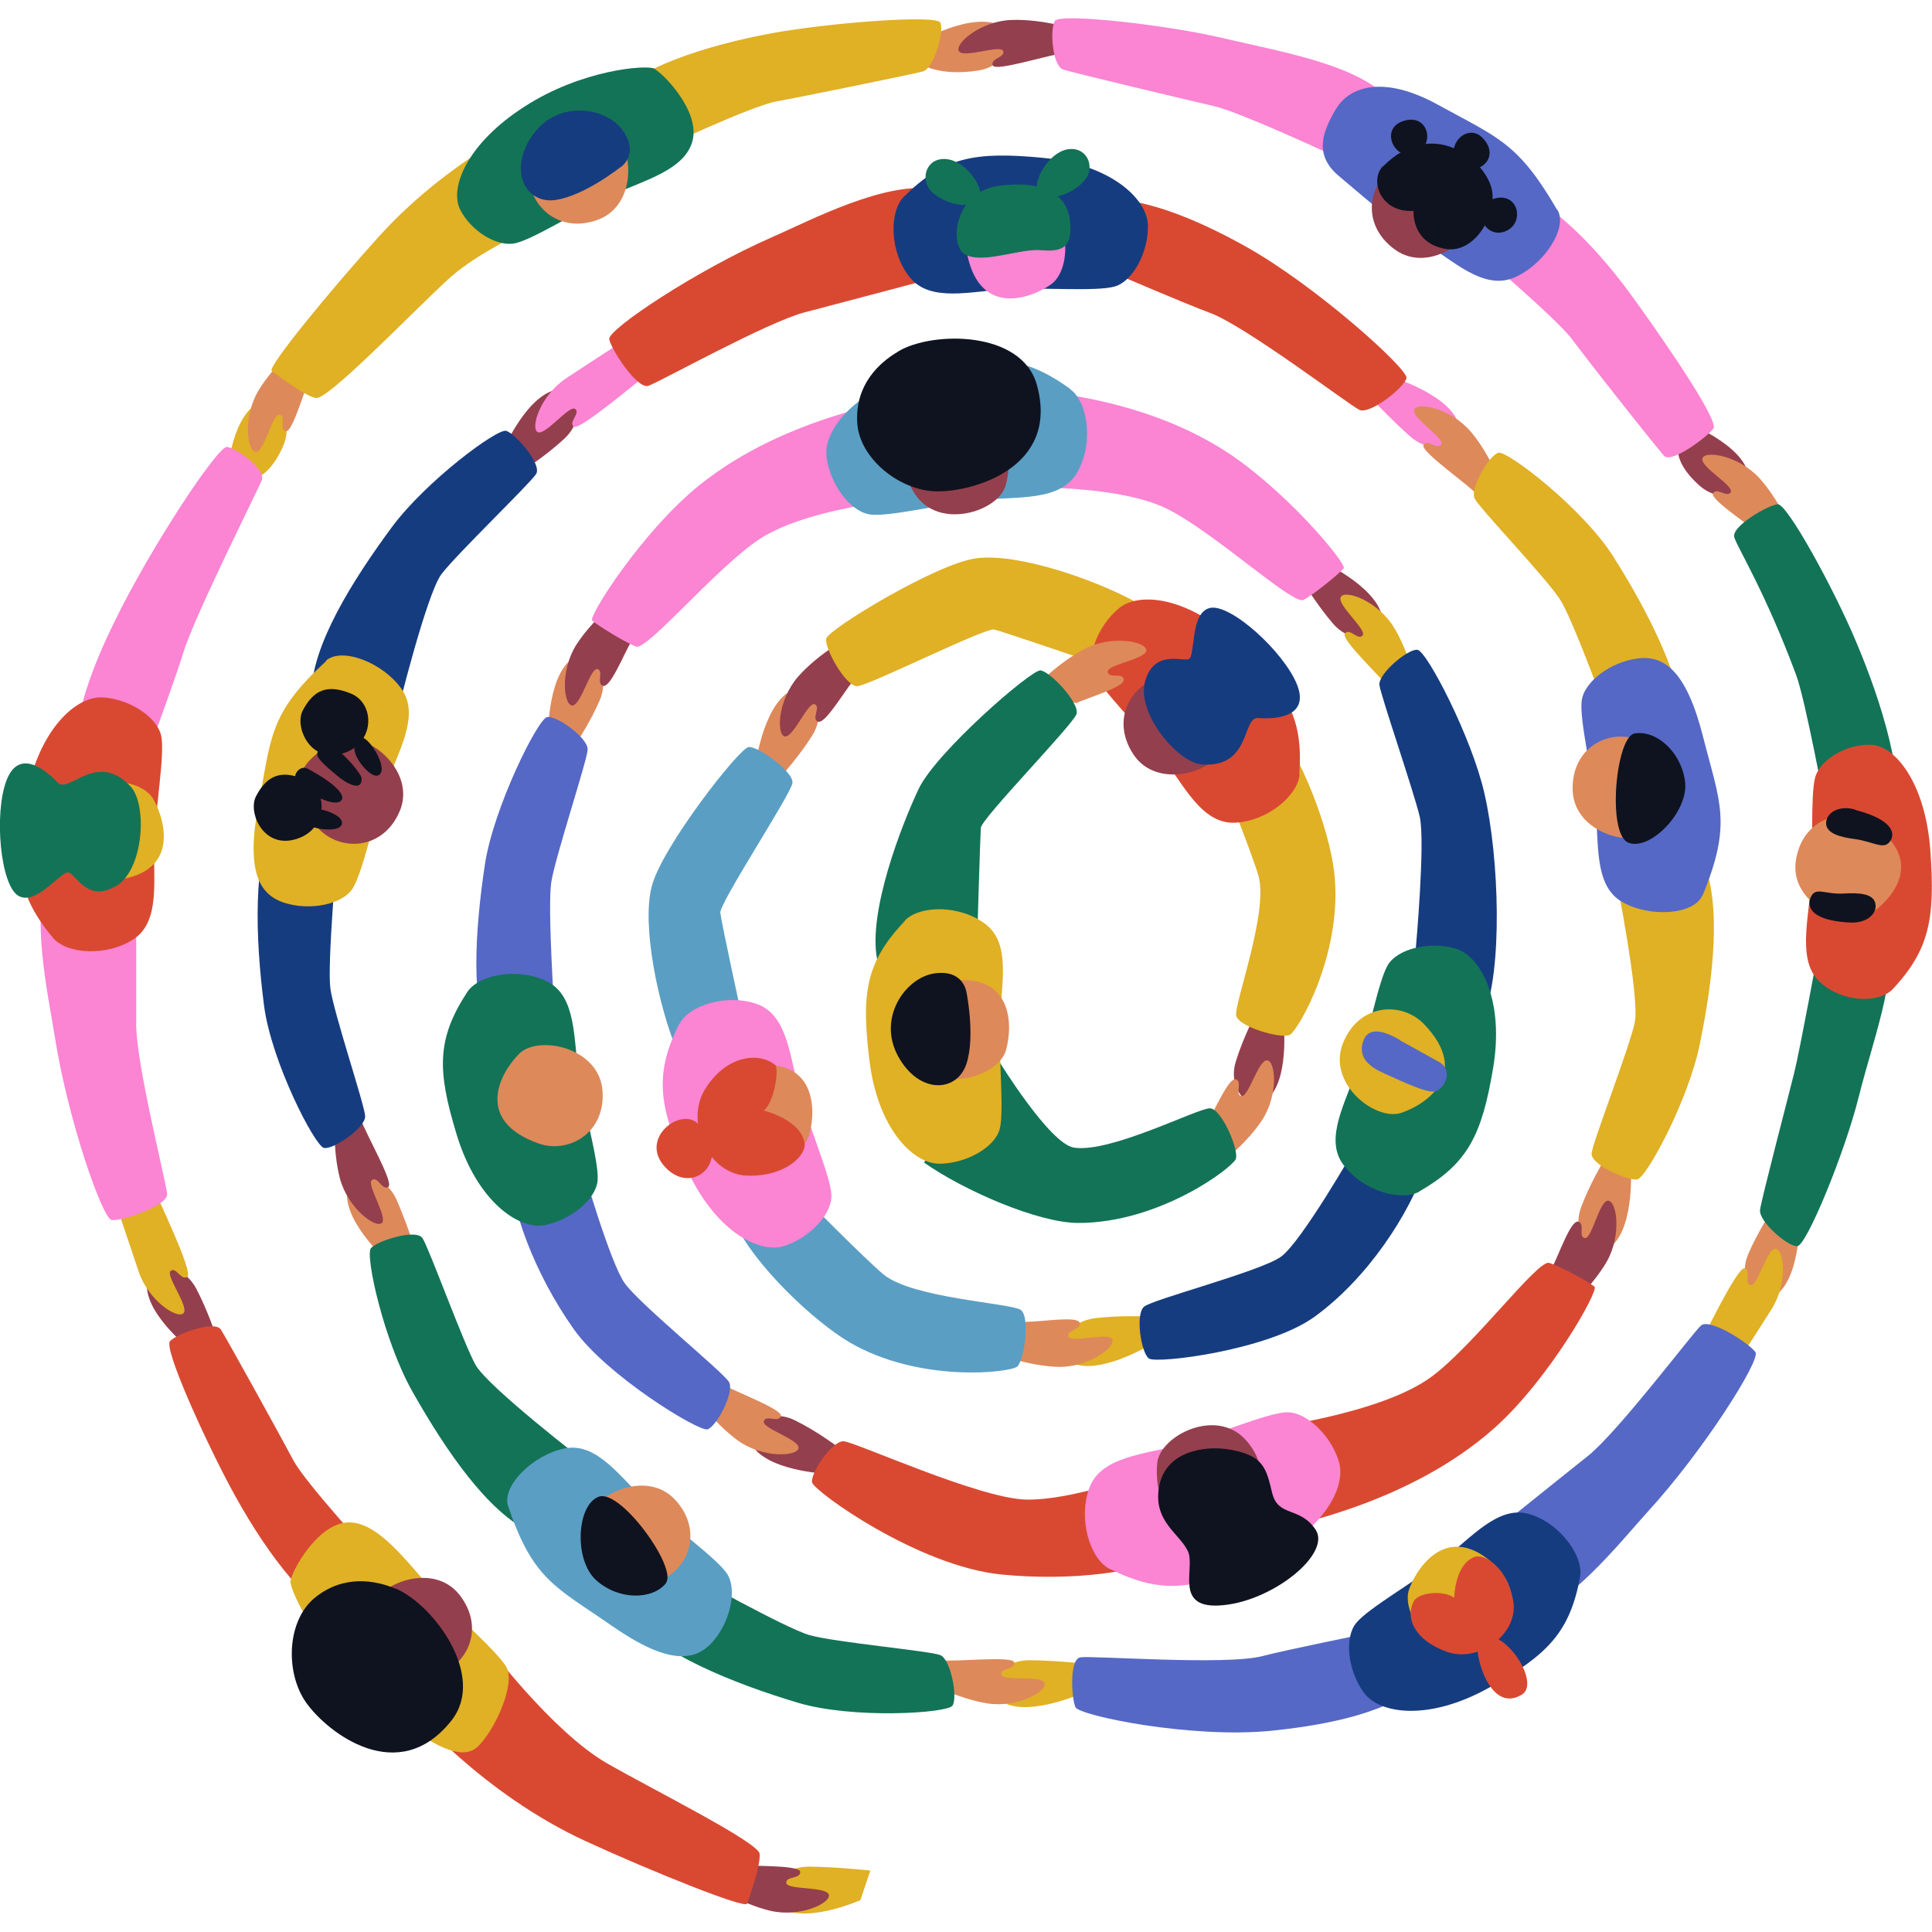
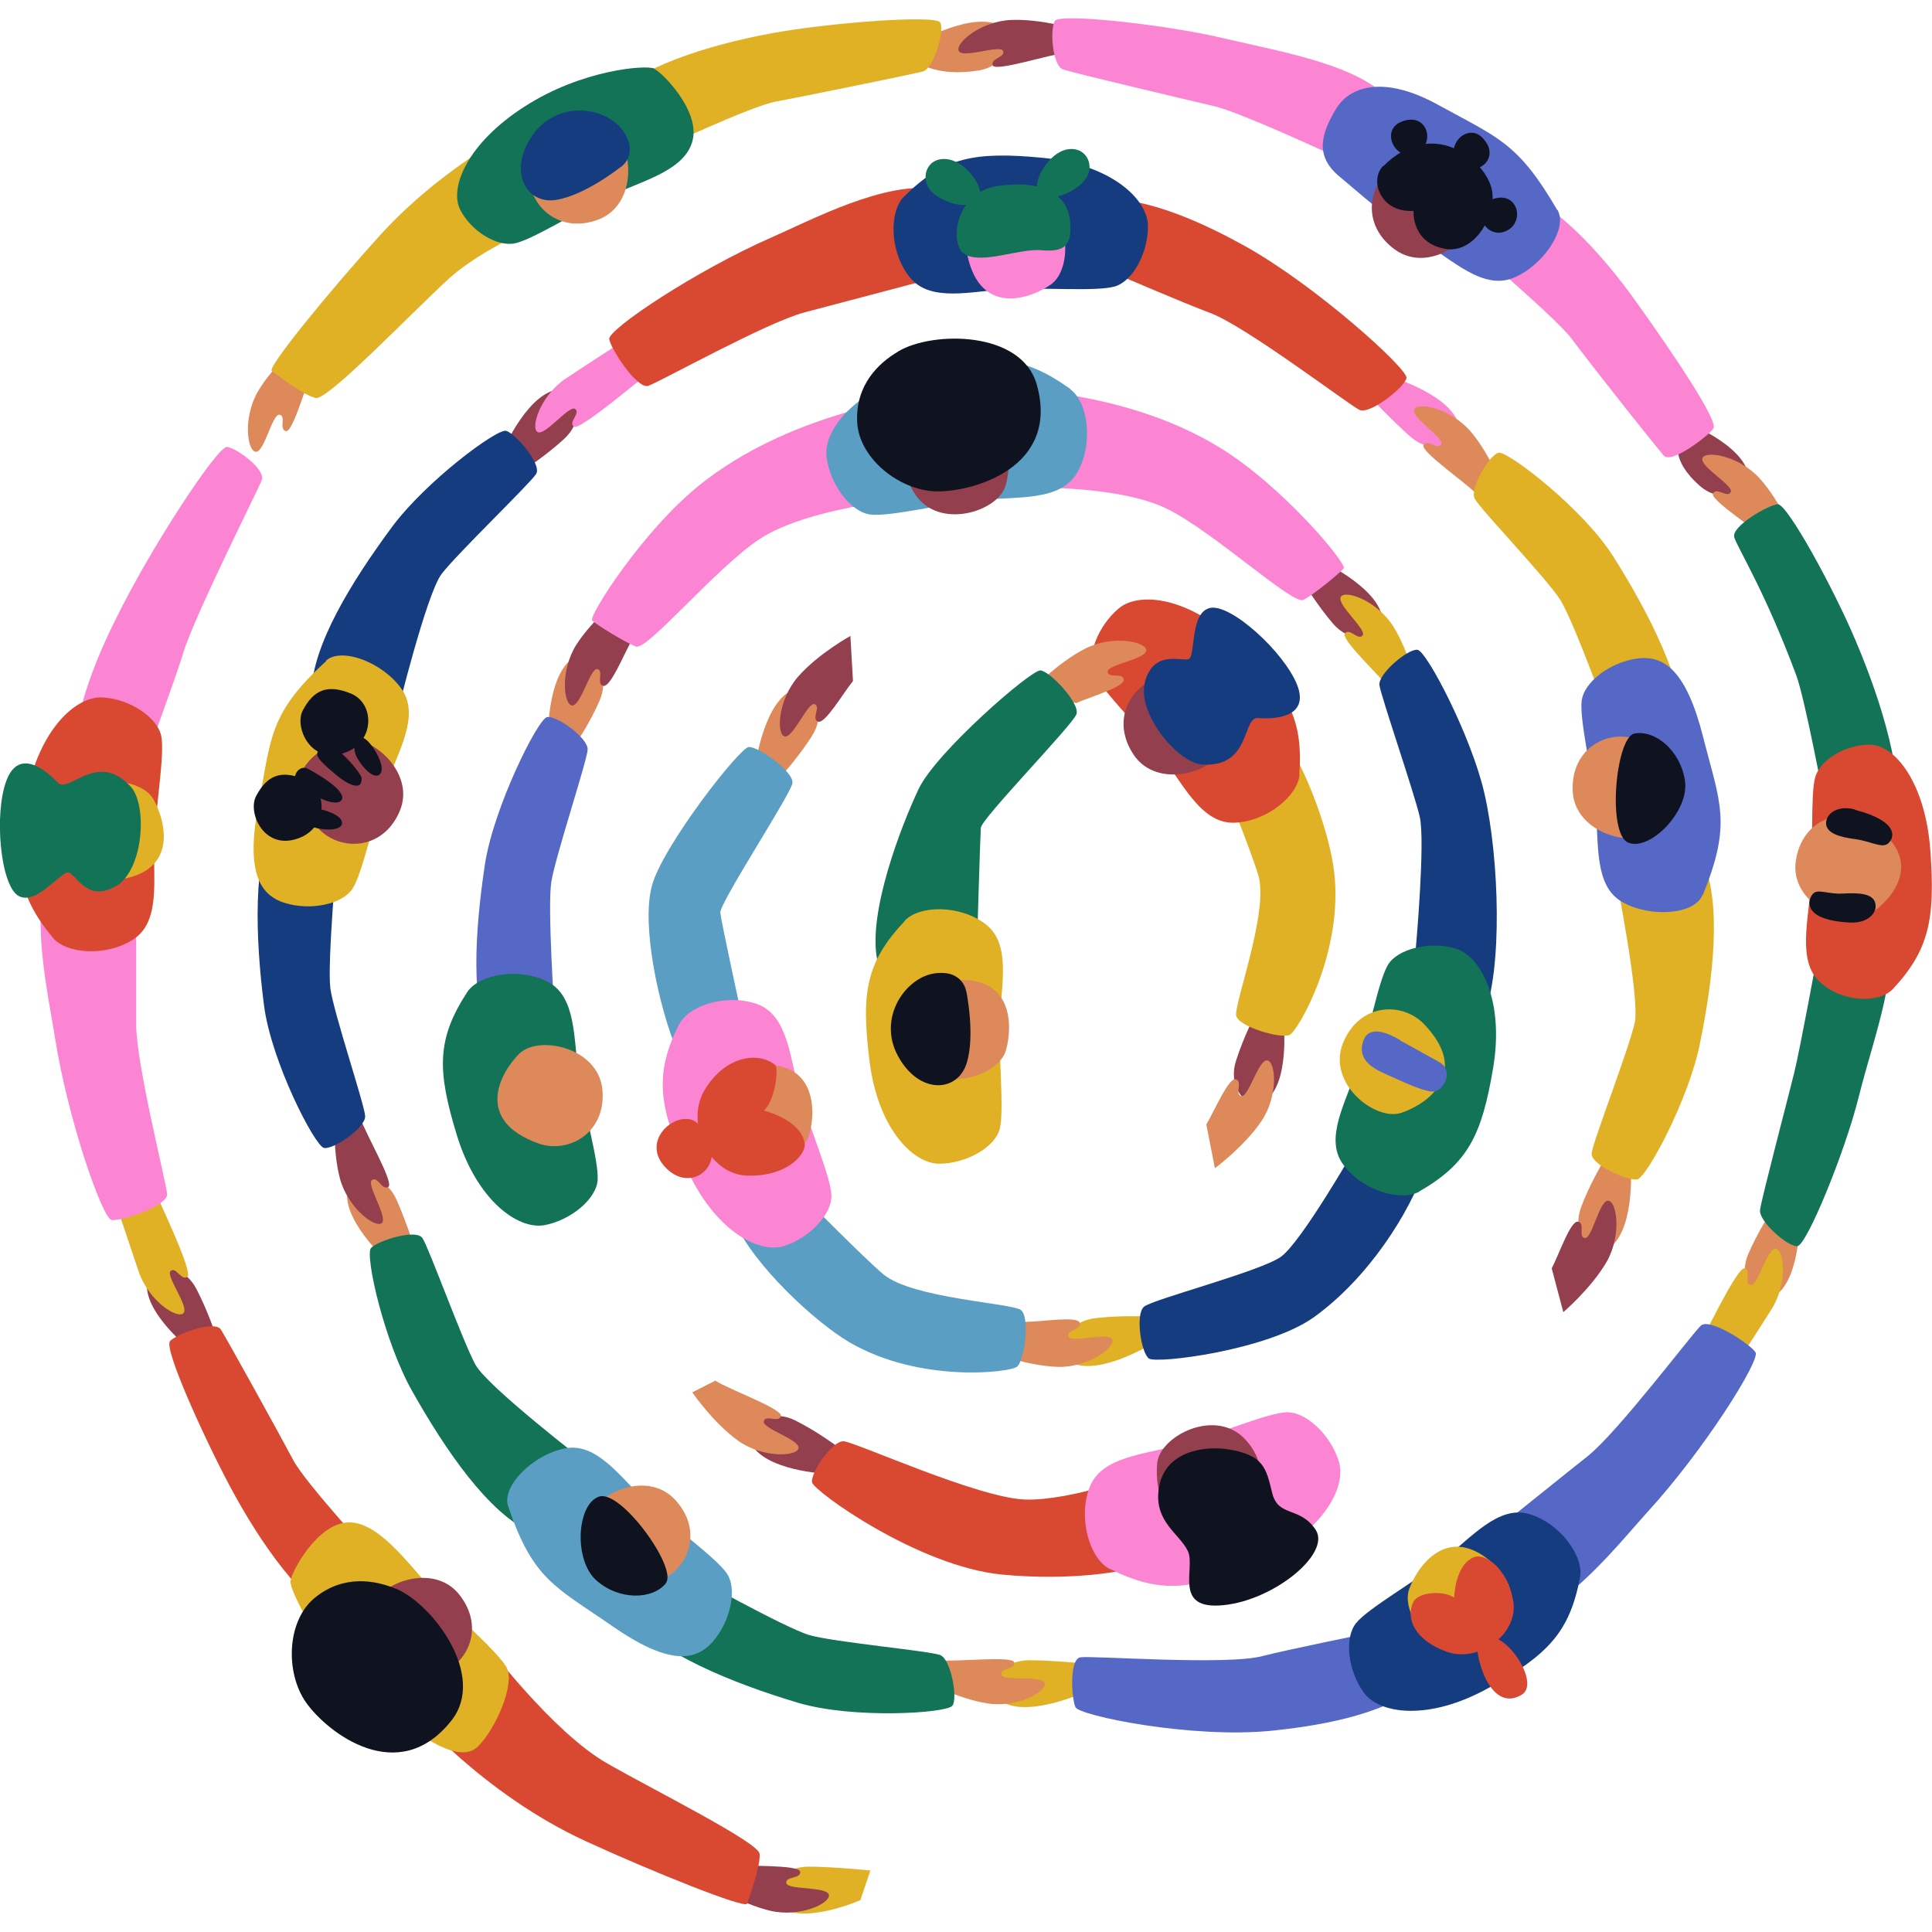
<svg xmlns="http://www.w3.org/2000/svg" id="Layer_1" data-name="Layer 1" version="1.1" viewBox="0 0 600 600">
  <path d="M385.6,340.4s-4-4.1-1.7-11.1c2.2-7,5.8-14,5.8-14l8.9,1.9s2.2,19.6-6,24.9c-8.2,5.3-7-1.7-7-1.7Z" style="fill: #943f4d; stroke-width: 0px;" />
  <path d="M253.3,217.3s2.8,5-1.1,11.2-9.2,12.1-9.2,12.1l-8.2-4.1s2.8-19.5,12.1-22.5c9.3-3.1,6.4,3.4,6.4,3.4Z" style="fill: #de895a; stroke-width: 0px;" />
  <path d="M374.7,349.1c2.5-4.2,6.9-14.6,9.1-13.9s-.4,4.7,1.7,5.2c2.2.5,5.3-11.3,8-11.1s3.6,10.9-1.7,18.8-14.5,14.7-14.5,14.7l-2.7-13.8Z" style="fill: #de895a; stroke-width: 0px;" />
  <path d="M264.9,211.5c-3.1,3.8-8.7,13.5-10.9,12.6-2.1-.9,1-4.6-1-5.4-2.1-.8-6.7,10.6-9.3,10-2.6-.6-2.2-11.2,4.1-18.5,6.3-7.2,16.3-12.7,16.3-12.7l.8,14Z" style="fill: #943f4d; stroke-width: 0px;" />
  <path d="M424.4,198s-5.6,1.2-10.4-4.3c-4.8-5.6-8.9-12.3-8.9-12.3l6.3-6.6s17.8,8.4,18,18.2c.2,9.8-5.1,5.1-5.1,5.1Z" style="fill: #943f4d; stroke-width: 0px;" />
  <path d="M432.2,214.7c-2.8-4.1-16.1-16.2-14.5-18,1.5-1.8,4.1,2.4,5.5.6,1.3-1.8-8.1-9.5-6.8-11.9s11.4,1.2,16.4,9.3,7.4,19.3,7.4,19.3l-8,.6Z" style="fill: #e0b025; stroke-width: 0px;" />
  <path d="M185.6,206.4s3.5,4.5.6,11.2c-2.9,6.7-7.3,13.3-7.3,13.3l-8.7-2.9s-.1-19.7,8.6-24.1c8.7-4.4,6.8,2.4,6.8,2.4Z" style="fill: #de895a; stroke-width: 0px;" />
  <path d="M196.2,198.9c-2.5,4.3-6.6,14.7-8.9,14.1-2.2-.6.3-4.8-1.8-5.2-2.2-.4-5.1,11.4-7.8,11.3-2.7-.2-3.8-10.8,1.3-18.9,5.2-8.1,14.2-15,14.2-15l2.9,13.7Z" style="fill: #943f4d; stroke-width: 0px;" />
  <path d="M179.2,125.8s1.4,5.5-4,10.5-12,9.3-12,9.3l-6.8-6.1s7.8-18.1,17.6-18.6c9.8-.5,5.2,4.9,5.2,4.9Z" style="fill: #943f4d; stroke-width: 0px;" />
  <path d="M203.2,114.5c-4,2.9-23.2,19.4-25,18-1.8-1.4,2.2-4.2.4-5.5-1.8-1.3-9.3,8.4-11.6,7.2-2.4-1.2.8-11.4,8.8-16.7,8-5.3,18.7-12.2,18.7-12.2l8.7,9.3Z" style="fill: #fb84d3; stroke-width: 0px;" />
  <path d="M330.6,415.7s2-5.3,9.3-6.3c7.3-.9,15.2-.6,15.2-.6l2,8.9s-16.8,10.2-25.1,5.1c-8.3-5.2-1.4-7.1-1.4-7.1Z" style="fill: #e0b025; stroke-width: 0px;" />
  <path d="M318.7,410.5c4.9,0,16-1.9,16.6.3.6,2.2-4.2,2.2-3.5,4.3s12.4-1.5,13.6.8c1.2,2.4-7.3,8.8-16.8,8.6-9.6-.3-20.2-4.4-20.2-4.4l10.2-9.6Z" style="fill: #de895a; stroke-width: 0px;" />
-   <path d="M352.8,187c-13.1-7.2-37.2-15.4-49.7-13.6-12.5,1.7-45.9,22.1-46.5,24.9-.7,2.8,6,14.9,9.6,14.8s39.8-18.3,42.6-17.6c2.8.7,32.1,10.7,32.1,10.7l11.9-19.1Z" style="fill: #e0b025; stroke-width: 0px;" />
  <path d="M442.6,362.5c-4.8,14.1-17.6,34.4-34.6,46.6-14.5,10.3-48.8,14.5-51.2,12.8s-4.3-13.8-1.5-16.1c2.7-2.3,36-10.9,42.5-15.5,6.4-4.6,23.2-34,23.2-34l21.7,6.2Z" style="fill: #163c80; stroke-width: 0px;" />
  <path d="M460.8,315.3c5.8-13.8,4.9-48.5.2-68.9-3.9-17.3-17.9-44.3-20.8-44.6-2.9-.4-12.3,7.5-11.8,11,.5,3.5,10.7,33.1,12.5,40.8,1.8,7.7-1.2,40.8-1.2,40.8l21,21Z" style="fill: #163c80; stroke-width: 0px;" />
  <path d="M210.2,326.2c-5.7-13.8-11-38.7-7.8-50.9,3.1-12.2,27.2-43,30.1-43.3,2.9-.3,14.1,7.7,13.6,11.2-.5,3.5-22.8,37.4-22.4,40.3.3,2.9,6.9,33.2,6.9,33.2l-20.4,9.6Z" style="fill: #5a9ec4; stroke-width: 0px;" />
-   <path d="M286.9,361c12.2,8.6,35.4,18.8,48,18.8,25.3,0,47.9-17.2,48.9-19.9,1-2.8-4.4-15.5-8-15.7s-30.9,14-42.3,12.2c-7.5-1.2-23.1-26.6-23.1-26.6l-23.5,31.3Z" style="fill: #137357; stroke-width: 0px;" />
  <path d="M394.3,222.9c10,11.1,18.5,35,20,47.6,3.1,25.1-11.2,49.7-13.8,50.9-2.6,1.3-15.9-2.5-16.6-6-.7-3.5,10.2-32.4,6.9-43.5-2.1-7.3-12.5-33.1-12.5-33.1l16-15.9Z" style="fill: #e0b025; stroke-width: 0px;" />
  <path d="M228.1,379.5c6.2,13.6,24.8,30.9,35.6,37.3,21.8,12.8,50,9.5,52.2,7.6,2.2-1.9,4.1-15.5,1.1-17.6s-33.7-3.6-42.6-11c-5.8-4.8-25.4-24.7-25.4-24.7l-20.9,8.3Z" style="fill: #5a9ec4; stroke-width: 0px;" />
  <path d="M403.5,240.6c1.3-17.4-3.5-25.8-18.8-40.5-15.2-14.7-30.8-16.5-37.2-11.2s-10.3,14.9-7.7,20.3c2.5,5.4,14.3,16.9,21.1,25.8,6.8,8.9,12.3,20.8,22.4,20.5,10.1-.3,19.8-8.4,20.3-15Z" style="fill: #d94932; stroke-width: 0px;" />
  <path d="M286.9,122.5c-6.6,1.6-42.4,6.3-69.6,28.1-17.8,14.3-34.6,40.8-33.4,42.1,1.3,1.3,10.2,6.8,13.6,8.1,3.5,1.3,24.9-24.5,38.4-33.4,16.4-10.8,53.5-13.3,53.5-13.3l-2.6-31.6Z" style="fill: #fb84d3; stroke-width: 0px;" />
  <path d="M306.2,120c6.8.8,42.9.8,72.6,19,19.5,11.9,39.6,36.1,38.5,37.5-1.1,1.4-9.2,8.1-12.5,9.8-3.3,1.7-27.8-21.1-42.4-28.3-17.7-8.7-54.8-6.4-54.8-6.4l-1.4-31.6Z" style="fill: #fb84d3; stroke-width: 0px;" />
  <path d="M332.4,120.8c-14.6-10.5-24.6-10.9-45.7-5.4-21.1,5.4-31.1,18.1-30,26.6,1.1,8.5,7.5,17.1,13.7,17.8s22.5-3.4,34-4.5c11.5-1.2,24.9.5,30.1-8.5,5.2-9,3.4-21.9-2.1-25.9Z" style="fill: #5a9ec4; stroke-width: 0px;" />
  <path d="M210.9,318c-7.7,15.6-6.4,25.3,2.2,44.6,8.6,19.3,22.3,26.8,30.3,24.4,8-2.5,15.1-10,14.8-15.9-.3-6-6.9-21-9.9-31.8-3-10.8-3.6-23.9-13-27.4-9.4-3.5-21.5.3-24.4,6.3Z" style="fill: #fb84d3; stroke-width: 0px;" />
  <path d="M334.1,218.4c4.5-2,15.3-5.1,14.9-7.4-.4-2.3-4.8-.1-5-2.4-.2-2.2,11.9-3.9,12-6.6s-10.4-4.9-18.9-.6-16.4,12.6-16.4,12.6l13.3,4.3Z" style="fill: #de895a; stroke-width: 0px;" />
  <path d="M272.4,297.9c-2.9-14.6,7.5-41.5,12.9-52.9,5.4-11.4,34.9-37,37.8-36.8,2.9.2,12.4,10.2,11.2,13.6-1.2,3.4-29.5,32.4-29.7,35.3s-1.2,37-1.2,37l-31.1,3.9Z" style="fill: #137357; stroke-width: 0px;" />
  <path d="M281,286c-12,12.7-13.6,22.2-11,43.2,2.5,21,13.4,32.2,21.7,32.2s17.4-5.1,18.8-10.9c1.4-5.8-.4-22.1,0-33.3.4-11.2,3.6-23.9-4.3-30.1-8-6.2-20.6-6-25.2-1.2Z" style="fill: #e0b025; stroke-width: 0px;" />
  <path d="M293.7,304.8c-9.7,1.6-16.8,12.9-9.4,24.1,7.4,11.2,25.8,5.4,28.1-2.7,2.3-8.1,2.1-24.8-18.7-21.4Z" style="fill: #de895a; stroke-width: 0px;" />
  <path d="M232.6,331.1c-9.7,1.6-16.8,12.9-9.4,24.1,7.4,11.2,25.8,5.4,28.1-2.7,2.3-8.1,2.1-24.8-18.7-21.4Z" style="fill: #de895a; stroke-width: 0px;" />
  <path d="M300.1,308s-.9-7-9.9-5.7c-9,1.3-17.8,13.8-11.3,25.7,6.5,11.9,18.2,11.3,21.2,2.5,2.9-8.7,0-22.6,0-22.6Z" style="fill: #0f131f; stroke-width: 0px;" />
  <path d="M361.4,210.2c-9.7,1.6-16.8,12.9-9.4,24.1,7.4,11.2,25.8,5.4,28.1-2.7,2.3-8.1,2.1-24.8-18.7-21.4Z" style="fill: #943f4d; stroke-width: 0px;" />
  <path d="M448.9,138.4s-5.4,2-10.9-2.8c-5.5-4.8-13.6-13.4-13.6-13.4l8.4-4.9s18.8,5.8,20.4,15.4c1.6,9.6-4.3,5.8-4.3,5.8Z" style="fill: #fb84d3; stroke-width: 0px;" />
  <path d="M459.1,153.9c-3.3-3.6-18.2-13.8-17-15.7,1.2-2,4.4,1.7,5.5-.2,1.1-1.9-9.4-8.3-8.4-10.8s11.4-.4,17.6,6.9c6.2,7.3,10.1,18,10.1,18l-7.8,1.7Z" style="fill: #de895a; stroke-width: 0px;" />
  <path d="M293.6,129.4c-9.7,1.6-16.8,12.9-9.4,24.1,7.4,11.2,25.8,5.4,28.1-2.7,2.3-8.1,2.1-24.8-18.7-21.4Z" style="fill: #943f4d; stroke-width: 0px;" />
  <path d="M440.8,370c15.1-8.7,19.4-17.5,22.9-38.3s-3.7-34.7-11.6-37.1-18.1,0-21.1,5.1-5.9,21.3-9.5,31.9c-3.5,10.7-10.3,21.9-4.4,30,5.9,8.2,18.1,11.7,23.8,8.4Z" style="fill: #137357; stroke-width: 0px;" />
  <path d="M442.3,318.1c-6.8-7.1-20.1-6.7-25.2,5.8-5.1,12.5,10,24.4,18.1,21.7,8-2.7,21.7-12.2,7.1-27.5Z" style="fill: #e0b025; stroke-width: 0px;" />
  <path d="M355.6,211.7c-2.7,9.8,10.1,25.1,17.6,25.7,15.4,1.2,12.5-14.8,17.5-14.4s16.2-.1,12.1-10.4c-4.1-10.2-20.6-25.2-27-23.8-6.4,1.4-4.4,15.2-6.7,15.9s-10.7-2.9-13.5,6.9Z" style="fill: #163c80; stroke-width: 0px;" />
  <path d="M240.7,330.7c1.3,1-.1,11.4-3.5,14.2,0,0,11.7,2.8,12.7,10.3.4,3.5-5.8,10.3-17.9,9.9-12.1-.4-19.4-16.7-13-26.9,6.4-10.3,16.4-11.7,21.7-7.5Z" style="fill: #d94932; stroke-width: 0px;" />
  <path d="M216.7,348.9c-5.5-5.2-18.7,5-9.8,13.9,8.9,8.9,20.9-3.3,9.8-13.9Z" style="fill: #d94932; stroke-width: 0px;" />
  <path d="M341,62c14.9-1.5,34.6,8.3,45.6,14.4,22.1,12.3,50.7,38.2,50.2,41s-11.3,11.4-14.6,9.9c-3.2-1.5-35.7-26.3-46.6-30.2-7.1-2.6-31.1-12.9-31.1-12.9l-3.5-22.2Z" style="fill: #d94932; stroke-width: 0px;" />
  <path d="M290.8,58.8c-15.5-2.9-39,9.6-50.9,14.8-23.8,10.4-51.1,28.7-50.7,31.7.4,2.9,8.7,15.8,12.2,14.5,3.5-1.2,36.9-19.8,48.5-22.8,7.6-2,37.5-9.9,37.5-9.9l3.3-28.3Z" style="fill: #d94932; stroke-width: 0px;" />
  <path d="M280.7,61.1c12.4-12.3,21.9-14.1,43-12.1,21.1,2,32.5,12.6,32.8,20.9.2,8.3-4.6,17.5-10.4,19.1s-22.1.2-33.3.8c-11.2.6-23.8,4.2-30.2-3.6s-6.5-20.5-1.9-25.1Z" style="fill: #163c80; stroke-width: 0px;" />
  <path d="M300.1,77.5c-1.6-9.7,6.8-20.1,19.8-16.6s13.4,22.7,6.4,27.5c-7,4.8-22.8,9.9-26.2-10.9Z" style="fill: #fb84d3; stroke-width: 0px;" />
  <path d="M434.8,323c-4.4-2.6-9.9-4.6-11.5.5-1.6,5.1,2.1,7.9,6.9,10,4.8,2.1,13,6.2,15.7,5.4,2.7-.9,5.6-6.5,1-9.1-4.6-2.6-9.6-5.3-12.1-6.7Z" style="fill: #5568c5; stroke-width: 0px;" />
  <path d="M235.9,441.2s4.7-3.3,11.2,0c6.6,3.3,12.9,8,12.9,8l-3.3,8.5s-19.7-.9-23.6-9.8c-4-8.9,2.8-6.7,2.8-6.7Z" style="fill: #943f4d; stroke-width: 0px;" />
  <path d="M222.2,428.8c4.1,2.7,21.1,8.8,20.3,11-.7,2.2-4.7-.6-5.3,1.6s11.2,5.7,10.8,8.3c-.3,2.6-11,3.3-18.8-2.3-7.8-5.6-14.2-15-14.2-15l7.1-3.6Z" style="fill: #de895a; stroke-width: 0px;" />
  <path d="M152.7,325.7c-6.8-13.3-5.2-36.6-2.1-57.3,2.7-17.6,16.4-45.1,19.3-45.7,2.9-.6,12.8,6.5,12.6,10.1s-10.1,33.4-11.3,41.2c-1.2,7.8,1,40.4,1,40.4l-19.5,11.2Z" style="fill: #5568c5; stroke-width: 0px;" />
-   <path d="M158,359.7c0,14.9,8.1,36,20.2,53.1,10.3,14.5,38.7,31.8,41.5,31.1,2.8-.8,8.5-11.6,6.7-14.7s-27.8-24.2-32.4-30.7c-4.6-6.4-13.5-37.5-13.5-37.5l-22.5-1.2Z" style="fill: #5568c5; stroke-width: 0px;" />
  <path d="M145.1,308.1c-9.5,14.6-9.4,24.3-3.2,44.5,6.2,20.2,18.9,29.3,27.1,27.9,8.2-1.5,16.2-8.1,16.6-14,.4-6-4.3-21.7-5.9-32.8-1.6-11.1-.7-24.2-9.6-28.8-8.9-4.6-21.4-2.3-25,3.2Z" style="fill: #137357; stroke-width: 0px;" />
  <path d="M167.2,355.1c9.2,3.3,21-3.1,19.9-16.5-1.1-13.4-20-17.3-25.9-11.3-6,6-13.9,20.7,6,27.8Z" style="fill: #de895a; stroke-width: 0px;" />
  <path d="M538.9,153.3s-5.5,2.4-11-2.4c-9.5-8.4-6.3-13.7-6.3-13.7l1.6-6.2s17.9,6.8,19.8,16.4c2,9.6-4.1,5.9-4.1,5.9Z" style="fill: #943f4d; stroke-width: 0px;" />
  <path d="M549.5,168.3c-3.5-3.5-18.7-13.1-17.5-15.1,1.2-2,4.5,1.6,5.5-.4s-9.7-7.9-8.8-10.5c.9-2.5,11.4-.8,17.8,6.3s10.7,17.7,10.7,17.7l-7.7,2Z" style="fill: #de895a; stroke-width: 0px;" />
  <path d="M312.7,15s-1.6,5.8-8.9,6.9c-12.5,2-18.3-2.3-18.3-2.3v-6.7s16.6-9.5,25.3-4.9,1.9,6.9,1.9,6.9Z" style="fill: #de895a; stroke-width: 0px;" />
  <path d="M331.1,16.4c-4.9.4-22,6-22.8,3.9-.8-2.2,4.1-2.5,3.2-4.5-.9-2-12.3,2.4-13.7.1-1.4-2.3,6.6-9.3,16.2-9.7,9.6-.4,20.4,3,20.4,3l-3.4,7.2Z" style="fill: #943f4d; stroke-width: 0px;" />
  <path d="M278.9,109.2c-6,3.5-13.2,10.3-12.7,21.7.4,11.4,13.2,21.5,24.6,21.7,11.3.2,38.4-7.3,31.2-33.1-4.7-16.9-32.4-16.7-43-10.4Z" style="fill: #0f131f; stroke-width: 0px;" />
  <path d="M492.2,385.9s-3.7-4.3-1.1-11.2c2.6-6.9,6.6-13.6,6.6-13.6l8.8,2.4s1.1,19.6-7.4,24.5c-8.5,4.8-6.9-2.1-6.9-2.1Z" style="fill: #de895a; stroke-width: 0px;" />
  <path d="M481.9,393.9c2.3-4.4,5.9-15,8.2-14.5,2.3.5-.1,4.8,2.1,5.1s4.5-11.7,7.2-11.6c2.7,0,4.3,10.6-.4,18.9-4.8,8.3-13.5,15.7-13.5,15.7l-3.6-13.6Z" style="fill: #943f4d; stroke-width: 0px;" />
  <path d="M367.6,481.6c-13.1,7.1-35.5,9.4-56.4,7.4-26-2.5-58.3-25.8-59-28.6-.6-2.8,6.2-13,9.8-12.8,3.6.2,41.9,17.7,56.5,18.1,14.6.4,38.1-8.5,38.1-8.5l10.9,24.5Z" style="fill: #d94932; stroke-width: 0px;" />
-   <path d="M396.2,475.2c6.5-2,42-8.6,68-31.8,17-15.2,32.4-42.6,31-43.8-1.3-1.2-10.5-6.3-14.1-7.4-3.5-1.1-23.5,25.8-36.6,35.4-15.8,11.7-52.7,16.2-52.7,16.2l4.3,31.4Z" style="fill: #d94932; stroke-width: 0px;" />
  <path d="M344.6,487.2c16.1,8,26,6.7,46-2.2,19.9-8.8,27.7-22.9,25.2-31.1-2.5-8.2-10.2-15.6-16.4-15.3-6.1.3-21.7,7-32.8,10.1-11.2,3-24.7,3.6-28.3,13.4s.3,22.2,6.4,25.2Z" style="fill: #fb84d3; stroke-width: 0px;" />
  <path d="M381.4,472.3c9.3-3.2,14.5-15.4,5.3-25.3-9.2-9.9-26.4-1.1-27.3,7.3-.9,8.4,2,24.8,22,18Z" style="fill: #943f4d; stroke-width: 0px;" />
  <path d="M528.7,266.9c6.1,13.6,3.4,36.8-.8,57.3-3.5,17.4-16.6,41.7-19.5,42.1-2.9.4-14.6-4.6-14.1-8.2.4-3.6,11.8-32.9,13.4-40.6s-5.9-45.3-5.9-45.3l27-5.4Z" style="fill: #e0b025; stroke-width: 0px;" />
  <path d="M522.8,227.8c.8-14.9-10.6-37.3-21.8-55-9.5-15-32.8-32.8-35.6-32.2-2.8.6-9.1,11.2-7.4,14.3,1.7,3.2,22.3,24.7,26.5,31.3,4.3,6.7,15.9,39.1,15.9,39.1l22.4,2.4Z" style="fill: #e0b025; stroke-width: 0px;" />
  <path d="M528.8,278c9.2-22.4,5.3-28.7.1-49.2-5.2-20.5-12.1-25.4-20.4-24.3-8.3,1.1-16.6,7.2-17.3,13.2-.7,5.9,3.2,21.9,4.3,33,1.1,11.2-.5,24.2,8.1,29.3,8.7,5.1,22.6,4.1,25.1-2Z" style="fill: #5568c5; stroke-width: 0px;" />
  <path d="M509.1,229.9c-9.1-3.8-21.1,2-20.7,15.5.4,13.5,19.1,18.3,25.3,12.6,6.3-5.7,14.9-19.9-4.6-28Z" style="fill: #de895a; stroke-width: 0px;" />
  <path d="M380.6,450c-5.9-.8-19.3.2-20.8,12.8-1.2,9.9,6.5,13.5,9.1,18.9,2.5,5.3-4.8,18.4,11,16.8,15.7-1.5,33.5-16,28.7-23.4-4.9-7.4-11.6-3.8-13.5-11.4-1.9-7.6-2.4-12-14.4-13.7Z" style="fill: #0f131f; stroke-width: 0px;" />
  <path d="M507.6,227.8c-5.8,1.1-8.6,31.2-1.9,33.9,6.7,2.7,18.9-9.7,17.6-19.1-1.3-9.4-9.2-16-15.7-14.8Z" style="fill: #0f131f; stroke-width: 0px;" />
  <path d="M114.5,365.5s5.7.4,8.7,7.2c3,6.7,6.6,17.9,6.6,17.9l-9.7.9s-14.6-13.2-12-22.6c2.6-9.4,6.4-3.4,6.4-3.4Z" style="fill: #de895a; stroke-width: 0px;" />
  <path d="M111.9,347.2c1.5,4.7,10.6,20.2,8.7,21.4-2,1.2-3.3-3.5-5.1-2.1-1.8,1.3,5,11.5,3.1,13.3s-10.5-4.5-13-13.7c-2.5-9.3-1.5-20.6-1.5-20.6l7.8,1.7Z" style="fill: #943f4d; stroke-width: 0px;" />
  <path d="M96.7,215.3c.2-14.9,12.6-34.8,25-51.6,10.6-14.3,32.7-30.7,35.5-29.9s11.2,10.4,9.3,13.4c-1.9,3-24.6,24.8-29.4,31.1-4.7,6.3-13.8,43.5-13.8,43.5l-26.7-6.6Z" style="fill: #163c80; stroke-width: 0px;" />
  <path d="M309.6,520.6s2.7-5,10.1-5c7.3,0,19.1,1.2,19.1,1.2l-3.1,9.2s-18,8-25.5,1.8c-7.5-6.2-.5-7.2-.5-7.2Z" style="fill: #e0b025; stroke-width: 0px;" />
  <path d="M241.1,584.7s2.7-5,10.1-5c7.3,0,19.1,1.2,19.1,1.2l-3.1,9.2s-18,8-25.5,1.8c-7.5-6.2-.5-7.2-.5-7.2Z" style="fill: #e0b025; stroke-width: 0px;" />
  <path d="M291.9,515.6c4.9.6,22.8-1.5,23.1.7.3,2.3-4.5,1.6-4,3.8.5,2.2,12.5,0,13.4,2.6.9,2.5-8.4,7.8-17.8,6.3-9.5-1.5-19.4-7-19.4-7l4.7-6.4Z" style="fill: #de895a; stroke-width: 0px;" />
  <path d="M165.1,476c-13.6-6.3-26.7-25.6-37-43.8-8.8-15.5-14.8-42.3-12.9-44.6,1.9-2.2,14-6.1,16-3.1,2,3,12.7,32.6,16.5,39.4,3.9,6.9,34.2,30.2,34.2,30.2l-16.8,21.8Z" style="fill: #137357; stroke-width: 0px;" />
  <path d="M195.2,501.6c9.2,11.8,32.5,21.2,52.6,27.2,17,5.1,46.3,3.3,48,.9s-.5-14.4-3.8-15.7c-3.3-1.3-33-4-40.6-6.2s-37.7-19.1-37.7-19.1l-18.5,12.9Z" style="fill: #137357; stroke-width: 0px;" />
  <path d="M157.8,467.7c7.7,23,14.8,25.1,32.2,37.2,17.4,12.1,25.8,11.2,31.3,5,5.5-6.2,7.8-16.4,4.4-21.3-3.4-4.9-16.7-14.4-24.9-22.1-8.1-7.7-15.4-18.6-25.3-16.7-9.9,1.9-19.8,11.7-17.7,18Z" style="fill: #5a9ec4; stroke-width: 0px;" />
  <path d="M204.2,491.1c9.3-3.1,14.6-15.4,5.5-25.3-9.1-9.9-26.4-1.3-27.3,7.1s1.8,24.8,21.9,18.1Z" style="fill: #de895a; stroke-width: 0px;" />
  <path d="M206.8,491.6c3.7-4.6-14-29.2-20.8-26.8-6.9,2.4-7.9,19.7-.8,26,7.1,6.3,17.5,6,21.6.9Z" style="fill: #0f131f; stroke-width: 0px;" />
  <path d="M85.5,253.2c-7.1,13.2-6.2,38.3-3.5,59.1,2.3,17.6,15.8,43.6,18.6,44.2,2.9.6,13-6.3,12.8-9.9-.2-3.6-9.7-31.8-10.8-39.6-1-7.8,2.1-42.2,2.1-42.2l-19.3-11.6Z" style="fill: #163c80; stroke-width: 0px;" />
  <path d="M101.3,205.3c-17.9,16.4-17,23.7-21,44.5-4,20.8.2,28.1,8.1,30.6,7.9,2.5,18.1.5,21.2-4.6,3.1-5.1,6.4-21.1,10.2-31.7,3.8-10.6,10.7-21.7,5-30-5.7-8.3-18.7-13.3-23.6-8.9Z" style="fill: #e0b025; stroke-width: 0px;" />
  <path d="M98.8,257.2c6.6,7.2,20,7.1,25.3-5.2s-9.5-24.6-17.6-22.1c-8.1,2.5-21.9,11.7-7.7,27.3Z" style="fill: #943f4d; stroke-width: 0px;" />
  <path d="M299.7,79c-4.9-2.6-3.6-19.4,10.5-21.3s21.3,2.9,22.1,10.9c.8,8-2,9.7-8.9,9.1-6.9-.6-18,4.4-23.8,1.3Z" style="fill: #137357; stroke-width: 0px;" />
  <path d="M304.2,61.3c1.5-2.8-4.1-11.4-10.4-11.9s-8.1,6.4-4.6,10,12.5,6.5,14.9,1.9Z" style="fill: #137357; stroke-width: 0px;" />
  <path d="M322.4,59.4c-1.8-2.6,2.9-11.8,9-13,6.2-1.1,8.8,5.4,5.6,9.4-3.1,4-11.7,7.8-14.6,3.5Z" style="fill: #137357; stroke-width: 0px;" />
  <path d="M543.6,400.5s-3.5-4.5-.6-11.2,7.2-13.3,7.2-13.3l8.7,2.8s.2,19.7-8.5,24.1c-8.7,4.5-6.8-2.4-6.8-2.4Z" style="fill: #de895a; stroke-width: 0px;" />
  <path d="M526.2,420.5c2.5-4.3,13.3-27.2,15.6-26.6,2.2.6-.3,4.8,1.9,5.2s5.1-11.5,7.7-11.3c2.7.2,3.9,10.8-1.3,18.9-5.1,8.1-12.1,18.8-12.1,18.8l-11.8-4.9Z" style="fill: #e0b025; stroke-width: 0px;" />
  <path d="M440.6,523.4c-11.3,9.7-33.2,12.8-45.7,14.1-25.1,2.5-59.7-4.7-60.9-7.3s-2-14.9,1.5-15.5,45.4,2.6,56.6-.4c7.3-1.9,32.9-7.1,32.9-7.1l15.5,16.3Z" style="fill: #5568c5; stroke-width: 0px;" />
  <path d="M471.2,503.7c15.4-3.7,31.8-24.6,40.5-34.2,17.5-19.1,35-47,33.5-49.5-1.5-2.5-14.3-10.9-17-8.3-2.7,2.5-25.7,33-35.1,40.5-6.2,4.9-30.3,24.3-30.3,24.3l8.4,27.2Z" style="fill: #5568c5; stroke-width: 0px;" />
  <path d="M490.7,489.8c-3.2,17.1-10,24.1-28.4,34.4-18.5,10.3-33.9,8.2-38.8,1.4s-6.1-17-2.3-21.6,18.1-12.7,26.9-19.6c8.9-6.9,17.2-17,26.8-14.2s17,13.1,15.8,19.6Z" style="fill: #163c80; stroke-width: 0px;" />
  <path d="M465.4,487.4c6.8,7.1,5.8,20.4-6.8,24.9s-24-11.1-20.9-19c3-7.9,13.1-21.2,27.8-6Z" style="fill: #e0b025; stroke-width: 0px;" />
  <path d="M439,497.4c1.6-3.1,9.6-3.5,12.6-1.2,0,0,.2-10.5,6.4-12.7,2.9-1,9.9,3,11.9,13.4,2,10.4-10.5,19.6-20.5,16.1-9.9-3.5-13.1-10.4-10.4-15.6Z" style="fill: #d94932; stroke-width: 0px;" />
  <path d="M117.8,240.6c2.8-2.2-3.1-11.4-5.3-11.5-2.2,0-3,2.4-2.1,5.1,1,2.8,5.3,8,7.4,6.4Z" style="fill: #0f131f; stroke-width: 0px;" />
  <path d="M106.2,255.8c.5-3.5-10.3-5.9-11.9-4.4-1.6,1.5-.5,3.8,2.1,5.1s9.4,1.9,9.8-.7Z" style="fill: #0f131f; stroke-width: 0px;" />
  <path d="M112.3,241.7c0-1.3-6.1-8.7-9.3-9.7-3.2-1-4.1.4-4.5,2-.3,1.6,3.6,4.7,6.2,6.9s7.8,5.3,7.6.8Z" style="fill: #0f131f; stroke-width: 0px;" />
  <path d="M106.1,248.5c1.7-2.9-7.7-8.3-10.6-9.8-2.5-1.3-5.5,2.5-2.8,5,2.7,2.6,11.7,7.5,13.4,4.7Z" style="fill: #0f131f; stroke-width: 0px;" />
  <path d="M94,220.7c-2.7,5.2,2.7,17.4,13.8,12.8,8.6-3.6,8.5-15.1,1.2-18.1-7.3-3-11.6-1.2-15,5.3Z" style="fill: #0f131f; stroke-width: 0px;" />
  <path d="M79.5,247.3c-2.7,5.2,2.7,17.4,13.8,12.8,8.6-3.6,8.5-15.1,1.2-18.1-7.3-3-11.6-1.2-15,5.3Z" style="fill: #0f131f; stroke-width: 0px;" />
  <path d="M467.8,57.4c14.1,4.8,28.7,19.9,40.8,37,10.3,14.4,25.2,36.3,23.5,38.7s-13.1,11.1-15.4,8.4-18.1-22.4-28.7-36.4c-4.7-6.3-31.9-29.4-31.9-29.4l11.7-18.2Z" style="fill: #fb84d3; stroke-width: 0px;" />
  <path d="M432.1,31.5c-9.8-11.2-32.2-15-52.5-19.7-17.3-4.1-50.4-7.8-52-5.3s-.8,14,2.6,15.1,39.3,9.6,47,11.4c7.7,1.8,34.7,14.3,34.7,14.3l20.2-15.7Z" style="fill: #fb84d3; stroke-width: 0px;" />
  <path d="M483.6,65.2c-12.2-21-18.4-22.4-36.9-32.6-17-9.4-27.7-5.8-31.9,1.4-4.2,7.2-6.9,14.3,1.4,21,4.6,3.8,16,14,25.6,20,9.5,6,18.8,15.1,28.2,11.3,9.3-3.8,17-15.4,13.7-21.1Z" style="fill: #5568c5; stroke-width: 0px;" />
  <path d="M433.5,51.6c-8.5,4.9-11.2,18-.3,25.9,10.9,7.9,26.1-4,25.4-12.4-.7-8.4-6.8-24-25-13.4Z" style="fill: #943f4d; stroke-width: 0px;" />
  <path d="M459.1,509.9c-1.6,2.1,3.1,22.7,13.5,16.4,6.6-4-7.7-23.9-13.5-16.4Z" style="fill: #d94932; stroke-width: 0px;" />
  <path d="M585.2,286.1c5.5,13.9-2.9,34.4-8,54.7-4.3,17.2-16.1,45.9-19,46.2-2.9.3-12.1-7.7-11.6-11.3s8.7-34.8,10.6-42.5,7.4-37.8,7.4-37.8l20.5-9.3Z" style="fill: #137357; stroke-width: 0px;" />
  <path d="M588.6,257c3.3-14.6-4.1-38.7-12.3-58-6.9-16.4-21.3-42.6-24.2-42.4-2.9.2-14.6,6.9-13.5,10.3,1.1,3.4,9.6,16.9,19.2,42.7,2.8,7.4,9.1,41.3,9.1,41.3l21.7,6Z" style="fill: #137357; stroke-width: 0px;" />
  <path d="M587.9,307.1c11.3-12.2,13.1-21.8,11.6-42.8-1.5-21.1-10.9-32.7-18.4-33-7.5-.3-15.9,4.5-17.4,10.2-1.5,5.7-.5,22.1-1.3,33.3-.8,11.2-4.2,23.8,2.8,30.2,7,6.4,18.4,6.7,22.7,2.1Z" style="fill: #d94932; stroke-width: 0px;" />
  <path d="M580.7,255.6c-8.3-5.2-21.1-1.5-23,11.8-1.9,13.3,15.8,21.2,22.9,16.6,7.1-4.6,18-17.2,0-28.4Z" style="fill: #de895a; stroke-width: 0px;" />
  <path d="M576.1,251.4c-5.1-1.4-8.9,1-9,4.2,0,3.2,4.3,4.4,9.1,5,4.9.7,8.2,2.9,10.1,1.4,1.9-1.5,4-6.8-10.2-10.5Z" style="fill: #0f131f; stroke-width: 0px;" />
  <path d="M574.5,286.5c5.3.3,8.6-2.8,7.9-5.9-.6-3.1-5-3.4-10-3.1-4.9.3-7.9-1.7-9.5.2-1.5,1.9-3.2,8,11.5,8.8Z" style="fill: #0f131f; stroke-width: 0px;" />
-   <path d="M86.9,127.4s4,4.5,1,11.2c-5.1,11.6-11.2,10.2-11.2,10.2l-6.4.3s1.1-19.1,9.7-23.8c8.6-4.7,6.9,2.2,6.9,2.2Z" style="fill: #e0b025; stroke-width: 0px;" />
  <path d="M98,112.7c-2.3,4.3-6.9,21.7-9.2,21.2-2.3-.5.2-4.8-2-5.1-2.2-.4-4.7,11.6-7.3,11.5-2.7,0-4.2-10.6.7-18.9,4.9-8.2,13.7-15.5,13.7-15.5l4.2,6.8Z" style="fill: #de895a; stroke-width: 0px;" />
  <path d="M178.2,31.4c-6.3,2.7-36.9,16-60.3,41.8-15.3,16.9-35,40.9-33.5,42,1.5,1.1,10,7.7,13.7,8.4s29.1-25.8,41-36.8c14.5-13.3,46.8-24.7,46.8-24.7l-7.6-30.7Z" style="fill: #e0b025; stroke-width: 0px;" />
  <path d="M187.5,31.8c10.3-10.8,31.7-17.7,52.3-21.5,17.5-3.2,50.8-5.8,52.2-3.3s-2,14.3-5.4,15.2c-3.5.9-37.7,7.9-45.5,9.3-7.8,1.4-36.6,15-36.6,15l-17-14.8Z" style="fill: #e0b025; stroke-width: 0px;" />
  <path d="M203.2,21.3c-2.6-1.2-22.5.3-40.3,11.8-17.8,11.4-23.4,25.2-20,32,3.4,6.7,11.6,11.8,17.3,10.4,5.8-1.4,19.6-10.2,29.8-14.9,10.2-4.7,22.8-7.8,25.1-17,2.3-9.2-9.3-21-11.9-22.2Z" style="fill: #137357; stroke-width: 0px;" />
  <path d="M164.4,53.7c-.6,9.8,8.9,19.2,21.4,14.5,12.6-4.8,11-24,3.5-28-7.4-4-23.7-7.5-24.9,13.6Z" style="fill: #de895a; stroke-width: 0px;" />
  <path d="M192.8,51.9s5.9-4,.6-11.4c-5.3-7.4-20.4-9.6-28.1,1.6s-1.8,21.4,7.3,20,20.1-10.2,20.1-10.2Z" style="fill: #163c80; stroke-width: 0px;" />
  <path d="M429.5,51.6c-4.2,4.2-1,14.5,9.5,13.9,0,0-.8,9.9,9.9,11.8,9.4,1.6,16.3-11.3,14.3-18.9-2.4-9.1-18.4-22-33.6-6.8Z" style="fill: #0f131f; stroke-width: 0px;" />
  <path d="M435,37.9c-6.3,2.7-1.7,12.4,4.7,9.7,6.4-2.7,3.7-13.3-4.7-9.7Z" style="fill: #0f131f; stroke-width: 0px;" />
  <path d="M462.9,62.1c-6.3,2.7-1.7,12.4,4.7,9.7,6.4-2.7,3.7-13.3-4.7-9.7Z" style="fill: #0f131f; stroke-width: 0px;" />
  <path d="M460.3,42.7c-4.9-4.8-12.1,3.2-7.2,8.1,4.9,4.9,13.7-1.6,7.2-8.1Z" style="fill: #0f131f; stroke-width: 0px;" />
  <path d="M51.9,393.8s5.7,0,9.1,6.5,5.9,14,5.9,14l-7.6,5s-15.5-12.2-13.5-21.7c2-9.6,6.1-3.8,6.1-3.8Z" style="fill: #943f4d; stroke-width: 0px;" />
  <path d="M47.2,367.7c1.8,4.6,12.9,27.4,11,28.8-1.9,1.4-3.5-3.2-5.2-1.8-1.7,1.4,5.8,11.1,4,13.1-1.8,2-10.8-3.7-13.9-12.8s-7.1-21.2-7.1-21.2l11.2-6.1Z" style="fill: #e0b025; stroke-width: 0px;" />
  <path d="M23.6,239.3c-2.4-14.7,6.4-35,12-46.3,11-22.7,32-54.5,34.9-54.2,2.9.3,12.1,7,10.8,10.3s-21.1,42.6-24.4,53.7c-2.2,7.3-11.2,31.8-11.2,31.8l-22,4.7Z" style="fill: #fb84d3; stroke-width: 0px;" />
  <path d="M15.7,268.8c-6.7,14.3-.7,40.2,1.3,53,4,25.7,14.8,56.7,17.7,57.1,2.9.4,17.5-4.4,17.2-8.1-.3-3.7-9.7-40.7-9.6-52.7,0-7.9,0-38.8,0-38.8l-26.5-10.4Z" style="fill: #fb84d3; stroke-width: 0px;" />
  <path d="M16.4,291.2c-11.1-13.4-12.1-23.1-8.2-43.9,3.9-20.8,15.5-31.3,23.8-30.7,8.3.5,17,6.2,18.1,12.1,1.1,5.9-1.8,22-2.2,33.2-.4,11.2,2,24.1-6.3,29.7-8.4,5.6-21,4.7-25.2-.4Z" style="fill: #d94932; stroke-width: 0px;" />
  <path d="M34.5,273.4c-9.8.7-19.4-8.6-14.8-21.2,4.6-12.6,23.9-11.3,28-3.9,4.1,7.4,7.8,23.6-13.2,25.1Z" style="fill: #e0b025; stroke-width: 0px;" />
  <path d="M36.1,275.2c8.7-5.4,9.6-25.4,4.5-30.9-10.5-11.4-19.2,2.4-22.7-1.3-3.5-3.7-12-10.9-15.9-.6-3.9,10.3-1.9,32.5,3.7,35.8,5.7,3.3,13.5-8.2,15.8-7.2,2.3,1,5.9,9.4,14.6,4.1Z" style="fill: #137357; stroke-width: 0px;" />
  <path d="M225.5,578.9c4.8.9,22.8,0,23,2.4.2,2.3-4.6,1.3-4.3,3.5.3,2.2,12.5,1,13.2,3.6.7,2.6-8.9,7.2-18.2,5-9.3-2.2-18.9-8.4-18.9-8.4l5.2-6.1Z" style="fill: #943f4d; stroke-width: 0px;" />
  <path d="M123.9,526.8c4.4,5.2,26.3,30.4,58,45,20.7,9.5,49.6,21.1,50.1,19.4.6-1.7,4.3-11.9,3.9-15.5s-33.3-20-47.4-28.1c-17.1-9.8-37.6-37.2-37.6-37.2l-27.1,16.5Z" style="fill: #d94932; stroke-width: 0px;" />
  <path d="M107.4,504.6c-13.4-6.6-26.4-25-36.2-43.4-8.3-15.7-20.4-42.5-18.4-44.7,2-2.2,13.8-6.6,15.8-3.6,1.9,3,18.8,33.6,22.5,40.6,3.7,7,25.3,30.5,25.3,30.5l-9,20.6Z" style="fill: #d94932; stroke-width: 0px;" />
  <path d="M90.2,490.9c-.4,2.9,9.6,23.3,25.8,36.8,16.2,13.5,27,19.9,32.4,14.7,5.4-5.2,11.9-19.7,8.8-24.8s-15.6-15.7-23.1-24c-7.6-8.3-16.8-21.3-26.2-20.8-9.5.6-17.3,15.2-17.6,18Z" style="fill: #e0b025; stroke-width: 0px;" />
  <path d="M135.3,520.1c9.5-2.4,15.7-14.2,7.4-24.8-8.3-10.6-26.2-3.3-27.8,5-1.6,8.3,0,24.9,20.4,19.7Z" style="fill: #943f4d; stroke-width: 0px;" />
  <path d="M122.9,493.4c-6.4-2.7-16.2-4.4-25,2.7-8.9,7.1-9.4,23.4-2.8,32.7,6.6,9.3,28.7,26.5,45.2,5.4,10.8-13.9-5.9-36-17.3-40.8Z" style="fill: #0f131f; stroke-width: 0px;" />
</svg>